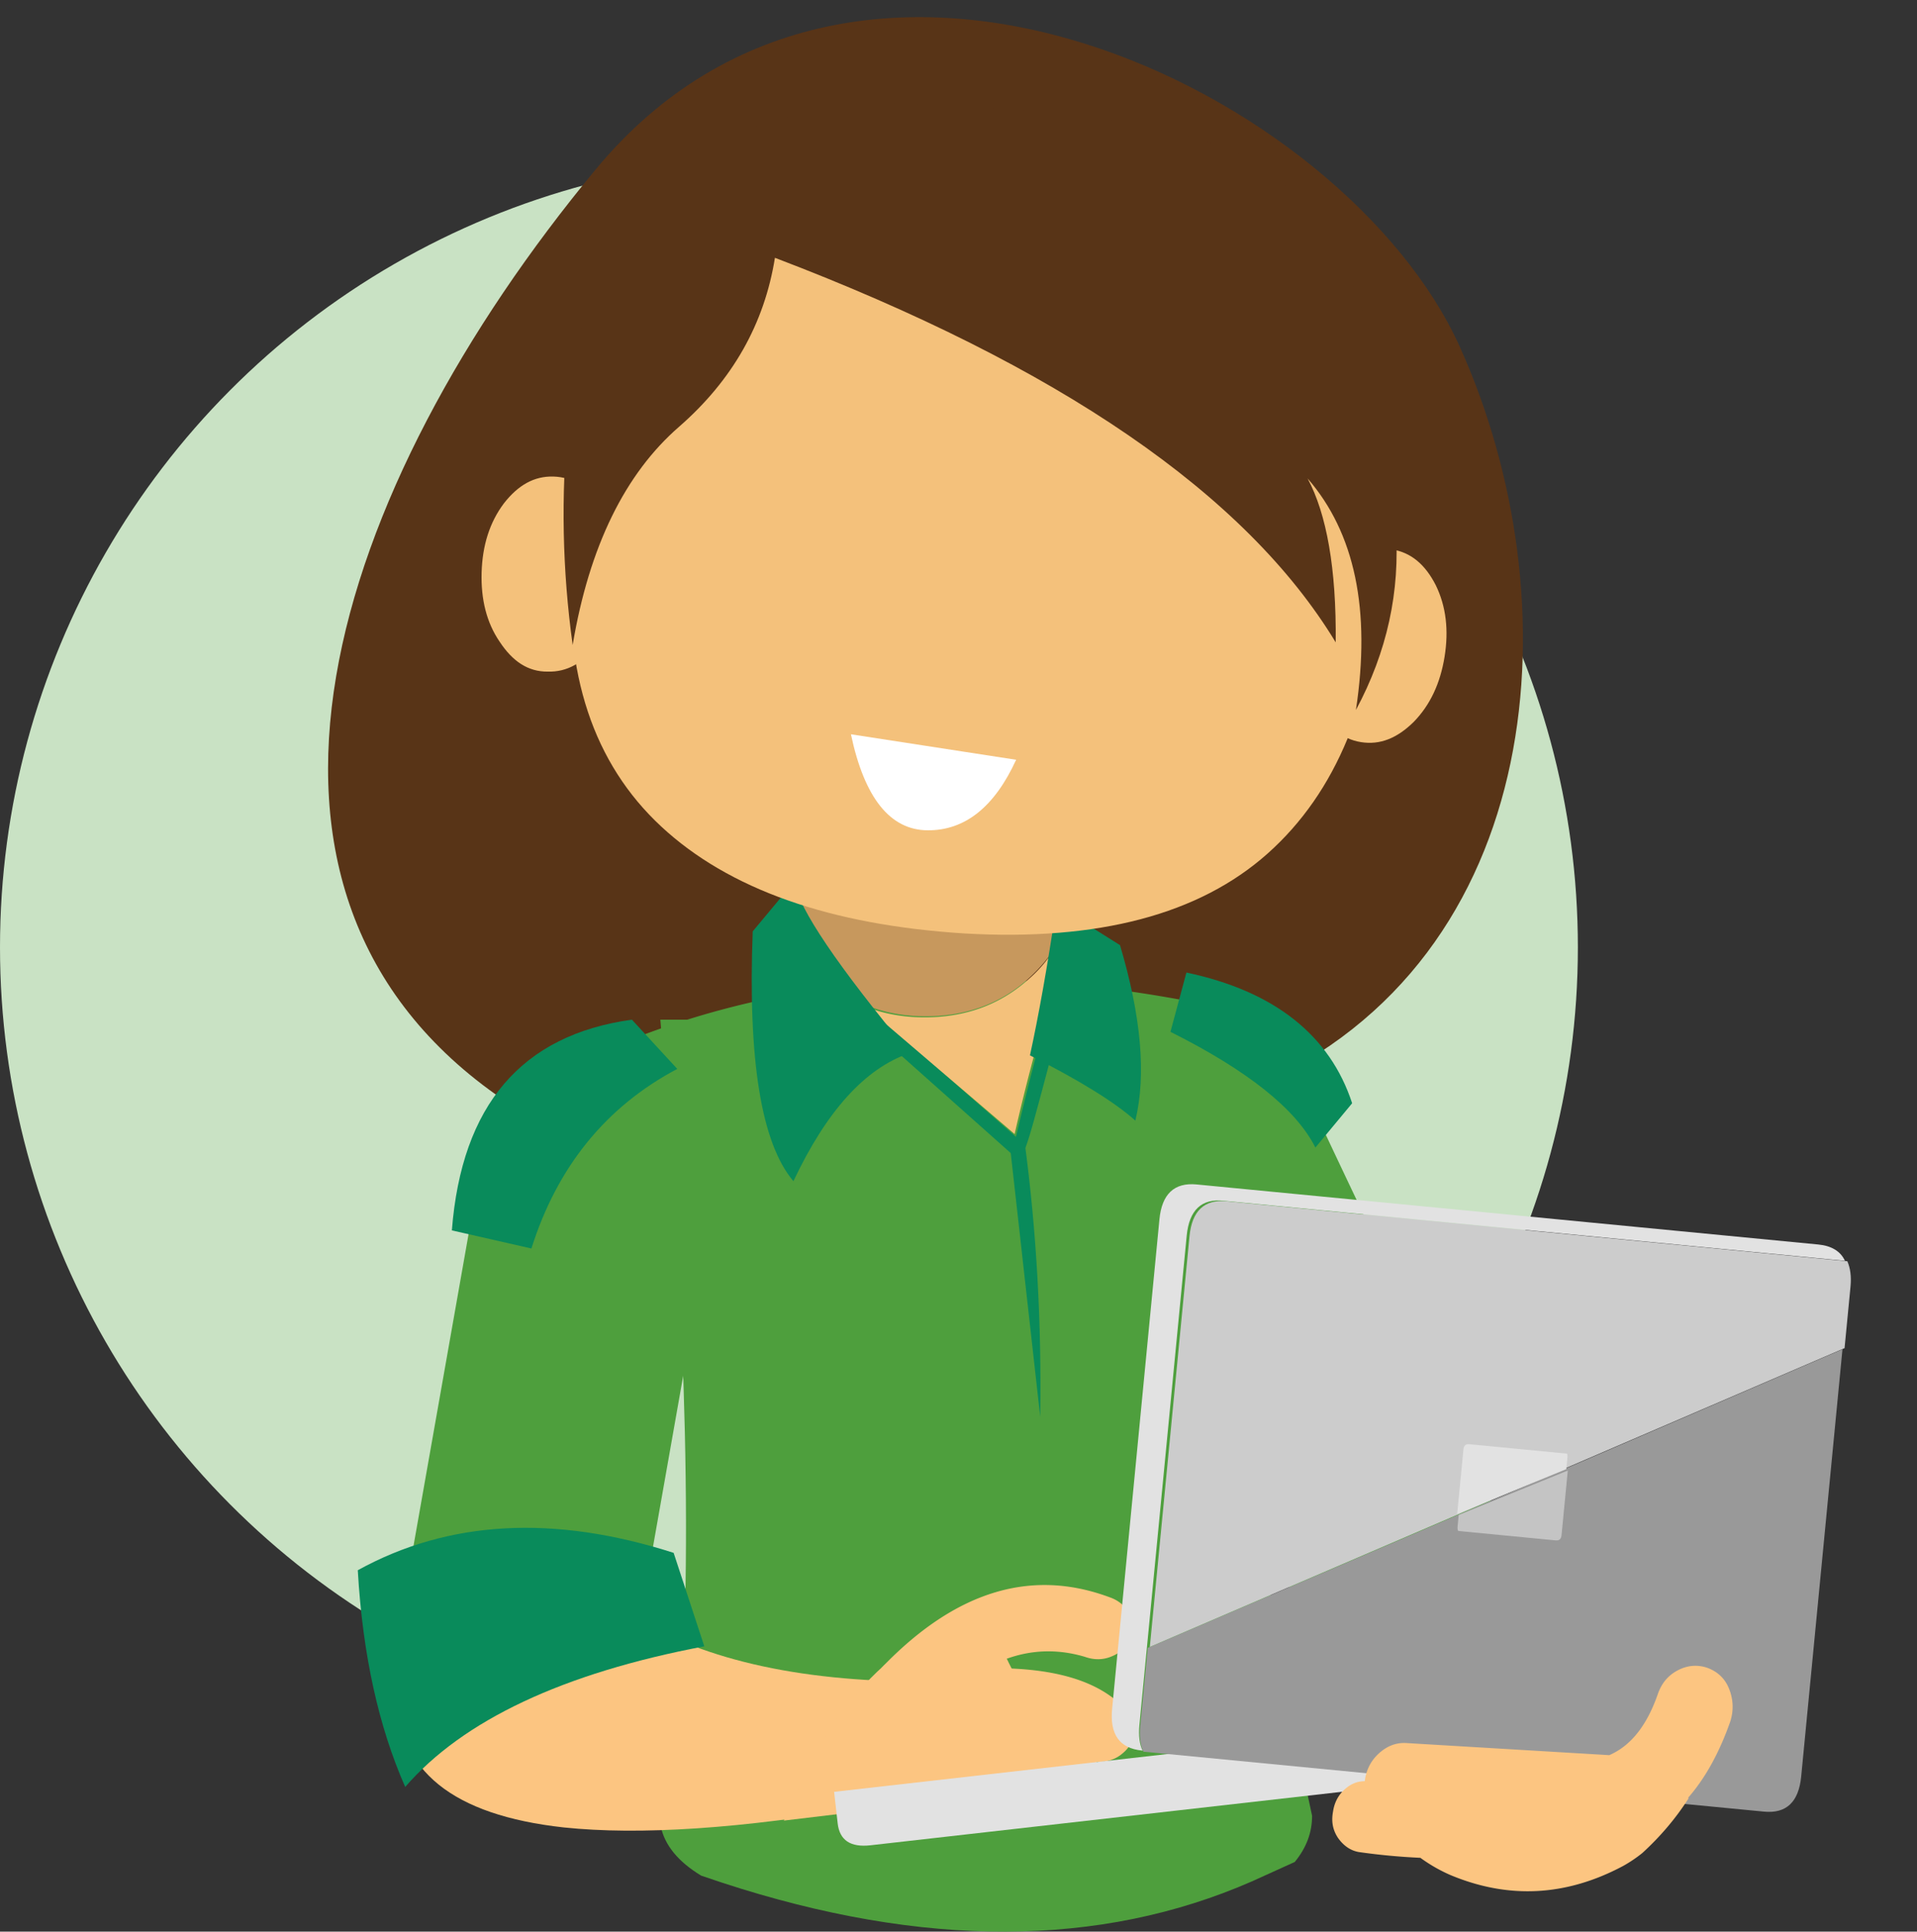
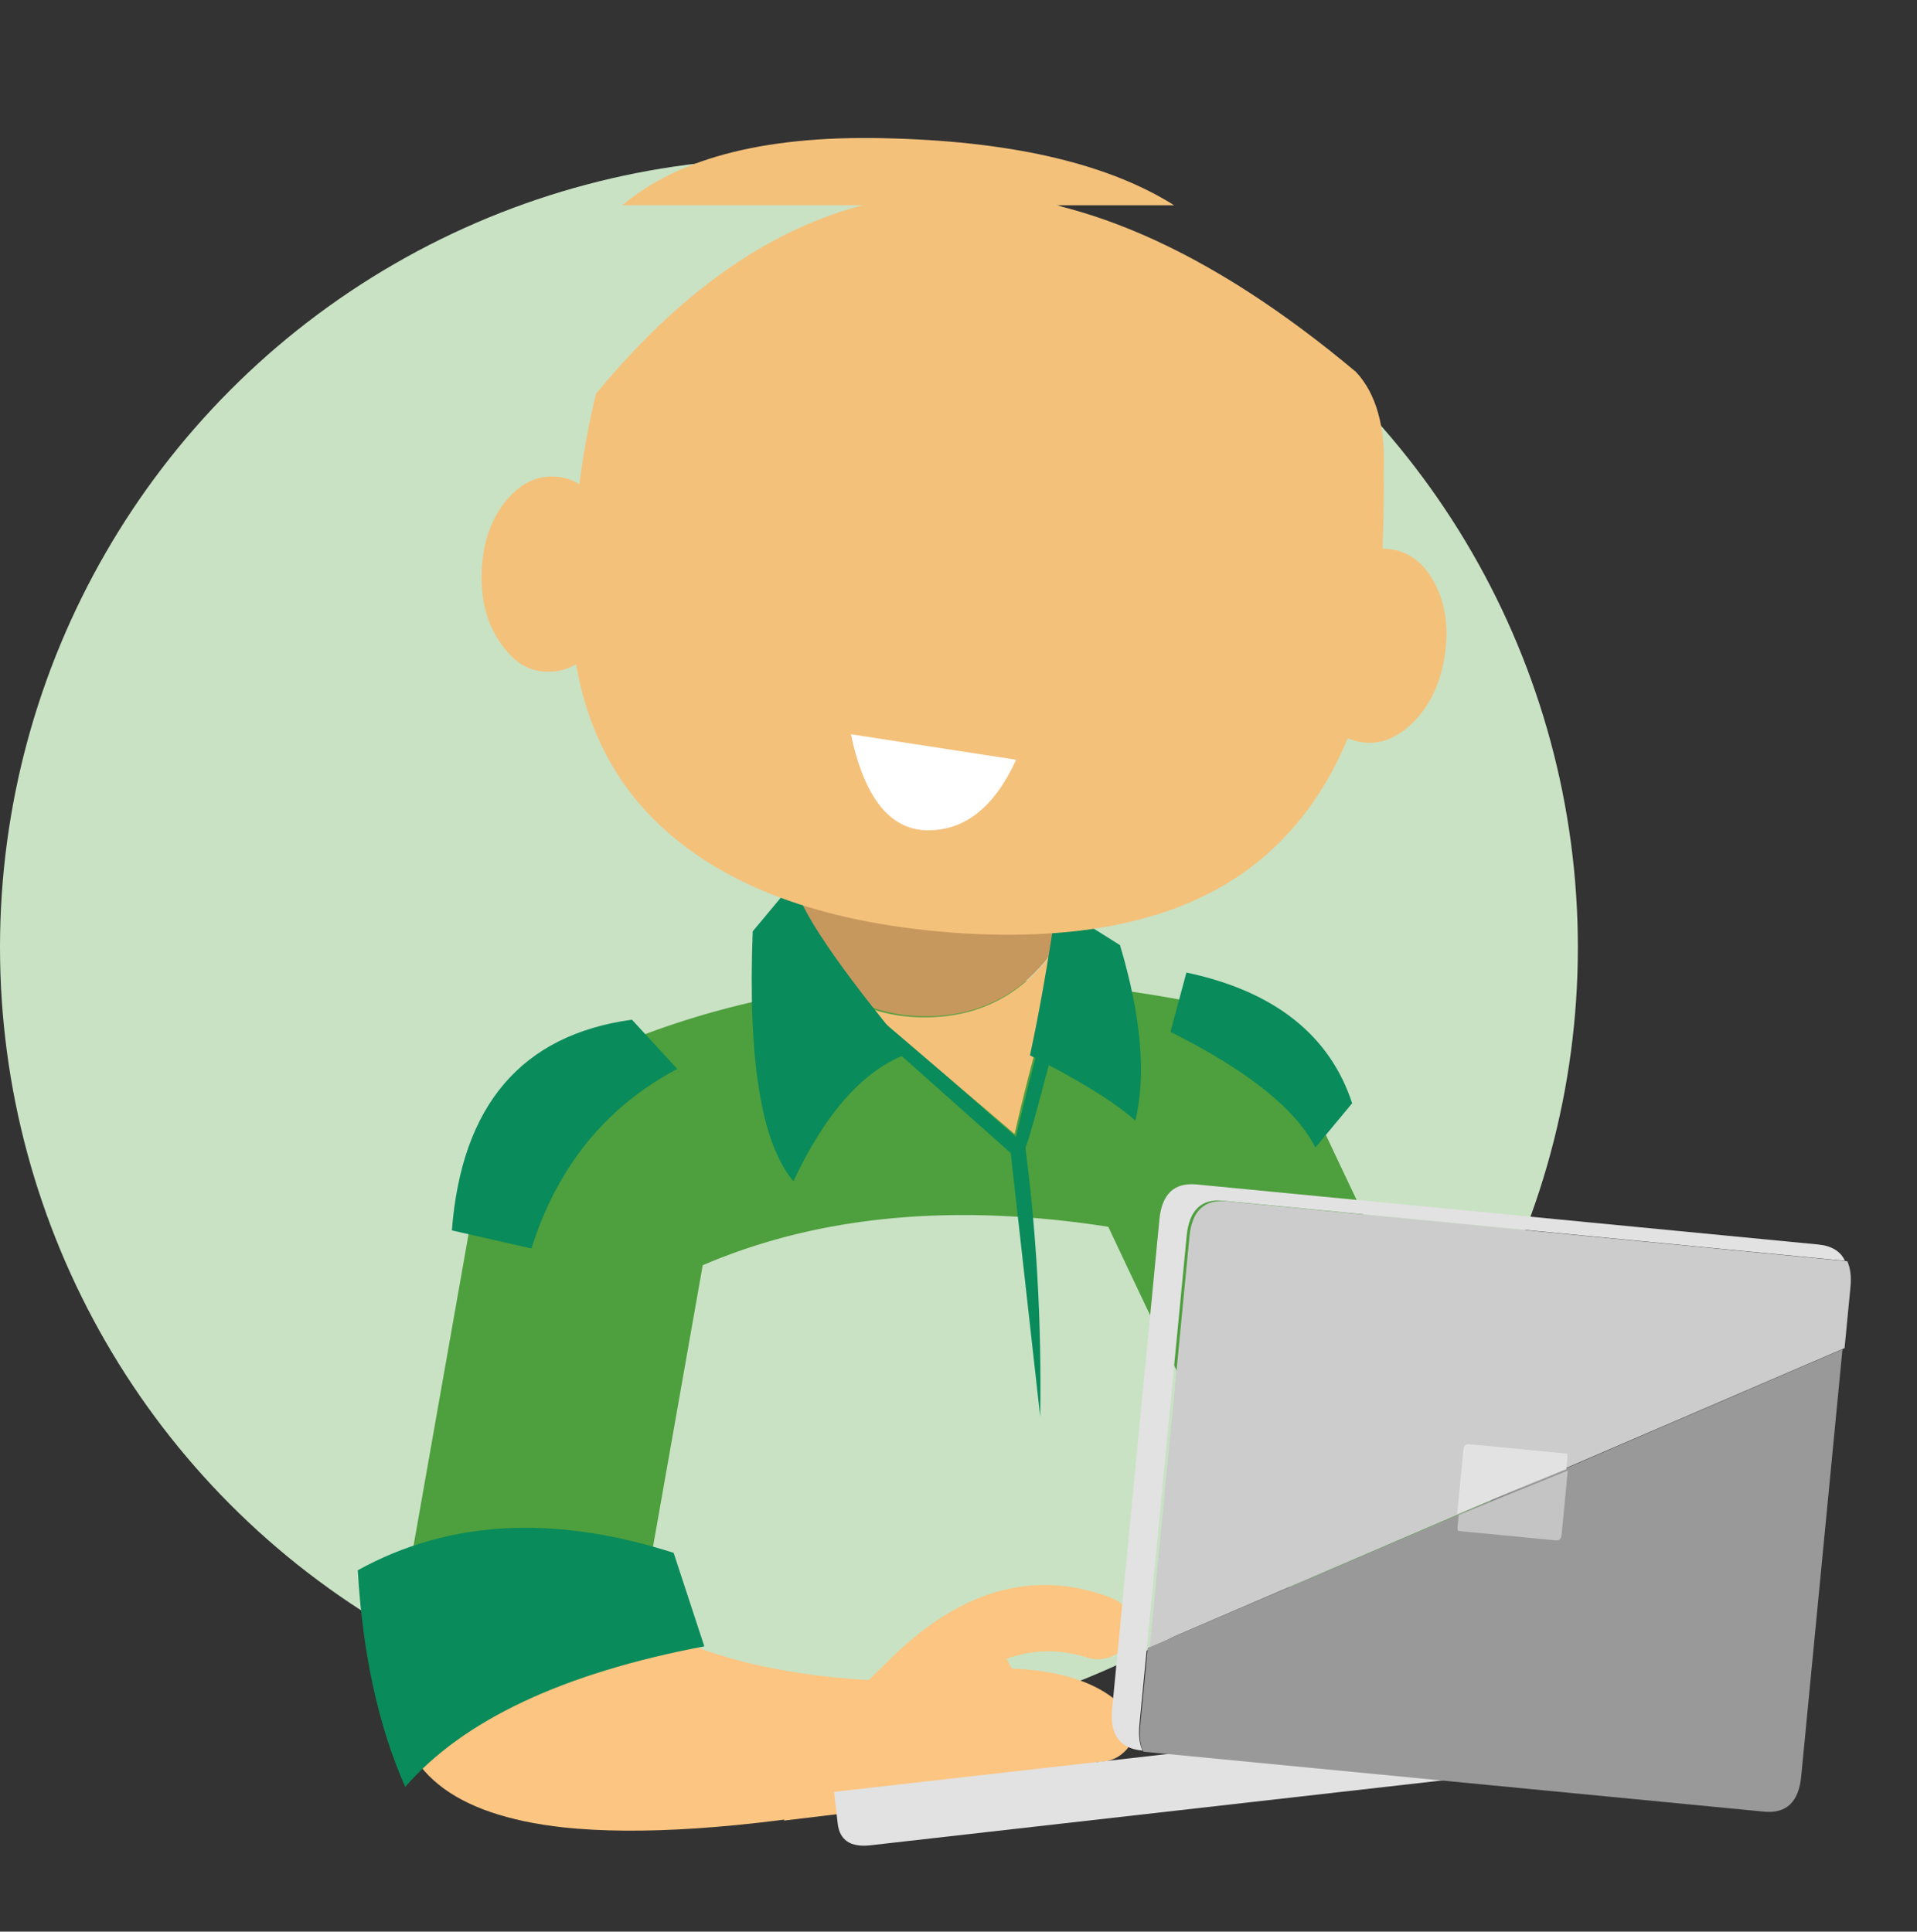
<svg xmlns="http://www.w3.org/2000/svg" width="256" height="258" viewBox="0 0 256 258">
  <rect x="0" y="0" width="256" height="258" fill="#333333" stroke="none" />
  <g transform="matrix(-1 0 0 1 256 0)" fill="none" fill-rule="evenodd">
    <ellipse fill="#C9E2C4" cx="150.644" cy="126.528" rx="105.356" ry="105.402" />
-     <path d="M176.436 22.613c35.332 42.668 53.028 96.523 12.338 124.286-34.817 12.97-68.217 12.472-100.203-1.594-39.544-17.321-42.713-65.35-27.493-99.036 15.219-33.687 80.027-66.324 115.358-23.656z" fill="#583417" fill-rule="nonzero" />
-     <path d="M93.267 136.192h74.55c-3.607 40.454-4.347 73.395-2.312 98.823 4.07 6.646 3.052 11.751-3.145 15.508l-2.867.963c-26.823 8.765-50.41 8.669-70.665-.193l-5.735-2.6c-1.572-1.927-2.312-3.95-2.312-6.165 7.4-34.193 11.561-69.638 12.486-106.336z" fill="#4E9F3D" fill-rule="nonzero" />
    <path d="M72.694 200.84a2568.878 2568.878 0 0 0 24.482-51.035c30.697-6.344 57.127-3.46 79.106 8.554l9.181 51.996" stroke="#4E9F3D" stroke-linecap="round" stroke-linejoin="round" stroke-width="31.516" />
    <path d="m119.189 152.373 1.91.96-4.012 35.897c-.19-12.478.478-24.763 2.102-36.857m-21.625-22.474 2.13 7.918c-10.28 5.152-16.761 10.303-19.354 15.455l-4.908-5.915c2.963-9.063 10.371-14.977 22.132-17.458m87.47 36.857c-3.449-10.93-9.973-18.957-19.478-23.987l6.057-6.577c14.725 2.031 22.74 11.413 24.044 28.146l-10.624 2.418z" fill="#098B5B" fill-rule="nonzero" />
    <g fill-rule="nonzero">
      <path d="M146.041 107.049c-.368-.292-.737-.583-1.013-.972l2.58.097c.277 0 .461.097.645.194a.905.905 0 0 1 .277.68l.092 2.625a13.602 13.602 0 0 0-2.58-2.624m-31.796 22.345h.185l.276.967c2.12 7.258 3.963 14.42 5.622 21.484l19.722-17.322c2.028-.775 3.963-2.033 5.622-3.484 1.198-1.065 2.212-2.226 2.949-3.387v1.742c-.092.096-.184.29-.277.29l-27.279 24.29c-.184.193-.369.193-.645.193h-.83c-.276.097-.921-1.742-1.935-5.516-1.014-3.677-2.58-9.677-4.7-17.806l-.276-.87 1.566-.581m4.572-22.174c-.7.601-1.223 1.302-1.747 2.003l-.175-2.003c0-.2 0-.4.087-.6a.74.74 0 0 1 .35-.401c.087-.1.262-.2.436-.1h2.272c-.437.3-.786.7-1.223 1.101z" fill="#098B5B" />
      <path d="M114.549 129.51h-.187l.838-2.757c.93 1.521 2.14 2.947 3.723 4.279 3.722 3.232 8.282 4.849 13.587 4.849 2.885 0 5.491-.476 7.91-1.427l-19.915 17.02a274.791 274.791 0 0 0-5.677-21.108l-.28-.856z" fill="#F4C17B" />
      <path d="M116.999 109.248a17.738 17.738 0 0 1 1.849-1.906c.462-.382.832-.668 1.294-1.049 3.422-2.573 7.49-3.812 12.206-3.812 4.808 0 8.97 1.334 12.483 3.908.37.285.74.571 1.017.953.925.857 1.757 1.715 2.497 2.668 2.034 2.669 3.051 5.718 3.051 9.15 0 3.144-.832 5.908-2.589 8.386a24.518 24.518 0 0 1-2.959 3.336c-1.757 1.525-3.606 2.668-5.64 3.43-2.404.954-4.993 1.43-7.86 1.43-5.27 0-9.801-1.62-13.5-4.86-1.48-1.334-2.774-2.764-3.699-4.289-1.294-2.287-1.942-4.765-1.942-7.434.093-3.812 1.295-7.052 3.792-9.911z" fill="#C7985D" />
    </g>
    <path d="M139.802 241.288c-.464-4.626-1.206-10.215-2.412-16.768 16.236-.578 28.854-4.24 37.668-11.082 8.629.097 16.793-.481 24.401-1.734 2.32 5.493 3.526 10.215 3.526 14.358 0 10.408-7.422 16.382-22.267 18.02-10.02 1.06-23.752.193-40.916-2.794z" fill="#FCC581" fill-rule="nonzero" />
    <g fill="#FCC581" fill-rule="nonzero">
      <path d="m151.318 243.167-23.015-2.76c-11.407-.43-15.01-4.11-10.74-10.98 2.668-5.152 4.936-9.69 6.737-13.678 11.541 2.024 20.547 11.164 27.018 27.418z" />
      <path d="M139.074 225.388c0 .305-.067.549-.135.793.47.855.605 1.71.404 2.625-.135.915-.605 1.648-1.277 2.258a4.997 4.997 0 0 1 1.814.916c.941.793 1.48 1.77 1.546 2.93.068 1.16-.336 2.197-1.21 3.051-.873.916-1.949 1.343-3.226 1.404l-22.517 1.099a4.99 4.99 0 0 1-3.428-1.099c-1.008-.793-1.479-1.77-1.546-2.93-.067-.366 0-.793.067-1.098h-.201c-1.277 0-2.42-.367-3.361-1.221-.941-.794-1.411-1.831-1.411-2.99 0-1.16.403-2.198 1.344-3.053 3.495-3.662 9.612-5.432 18.417-5.249-4.302-2.38-8.738-2.869-13.242-1.526-1.21.427-2.42.427-3.562-.06-1.21-.49-2.016-1.283-2.487-2.381-.47-1.1-.47-2.198.067-3.235.538-1.038 1.412-1.831 2.622-2.259 10.418-3.906 20.433-.915 30.112 8.973.874.854 1.277 1.892 1.21 3.052m-20.572 6.438 6.74-.225c-2.561-.045-4.785 0-6.74.225z" />
    </g>
    <g fill-rule="nonzero">
      <path d="M19.174 232.787c-2.675-.304-3.866-1.545-3.613-3.778l.197-1.737.287-2.53 128.568 14.584-.287 2.53-.191 1.688c-.253 2.233-1.698 3.225-4.373 2.922l-120.588-13.68z" fill="#E2E2E2" />
      <path d="m62.463 202.84 40.262 17.254 1.012 10.473c.136 1.41-.02 2.544-.424 3.396l-82.88 8.007c-2.982.288-4.638-1.28-4.969-4.704l-5.512-57.052 52.51 22.627z" fill="#999" />
      <path d="M9.622 168.398c.586-1.278 1.8-2.005 3.555-2.175l83.023-8.021c2.984-.288 4.641 1.281 4.967 4.659l6.317 65.377c.33 3.427-.996 5.285-3.98 5.573l-.087.009c.404-.853.56-1.988.424-3.399l-1.013-10.484-5.303-54.893c-.331-3.428-1.989-4.997-4.968-4.659l-82.935 8.013z" fill="#E2E2E2" />
      <path d="M8.881 171.853c-.131-1.36.025-2.494.425-3.397l82.877-8.007c2.983-.288 4.64 1.28 4.967 4.656l5.3 54.863-40.287-17.312-52.488-22.591-.794-8.212z" fill="#CCC" />
      <g>
        <path d="m61.2 202.343.153 1.583c.02.197-.005.4-.08.556l-13.026 1.259c-.484.047-.728-.18-.78-.723l-.832-8.604 14.566 5.93z" fill="#C4C4C4" />
        <path d="m46.834 196.226-.15-1.557c-.02-.201.005-.406.04-.511l13.07-1.263c.484-.047.728.183.782.736l.83 8.591-14.572-5.996z" fill="#E2E2E2" />
      </g>
      <g fill="#FCC581">
-         <path d="M31.95 223.099c1.35.708 2.21 1.802 2.701 3.283 1.473 4.184 3.621 6.823 6.444 8.046l26.945-1.609c1.473-.129 2.761.386 3.866 1.416 1.044.966 1.657 2.189 1.842 3.67.859 0 1.657.257 2.455.9.982.773 1.595 1.867 1.78 3.155.245 1.287.06 2.446-.676 3.54-.736 1.03-1.657 1.674-2.762 1.867-2.7.386-5.4.644-8.224.772a21.079 21.079 0 0 1-4.05 2.318c-7.734 3.218-15.406 2.832-23.017-1.223a18.404 18.404 0 0 1-2.578-1.738c-2.393-2.189-4.48-4.635-6.199-7.339h.123c-2.27-2.575-4.173-5.986-5.646-10.17-.491-1.48-.43-2.961.122-4.378.553-1.416 1.535-2.317 2.885-2.832 1.289-.45 2.64-.386 3.99.322z" />
-       </g>
+         </g>
    </g>
    <path d="m161.945 219.893 4.097-12.487c16.015-5.13 30.074-4.356 42.179 2.323-.652 11.326-2.794 20.91-6.332 28.943-7.728-8.905-21.043-15.197-39.944-18.779m-11.992-102.13 5.527 6.635c.655 17.117-1.125 28.272-5.434 33.369-4.403-9.328-9.555-15.098-15.55-17.117 9.649-11.636 14.8-19.233 15.457-22.887m-43.52 8.474 8.481-5.327c1.212 8.232 2.423 14.916 3.542 20.049-6.71 3.39-11.371 6.296-14.074 8.717-1.491-6.199-.745-14.044 2.05-23.44z" fill="#098B5B" fill-rule="nonzero" />
    <path d="M99.201 27.419c8.538-5.39 20.973-8.428 37.305-8.918 16.704-.588 28.768 2.45 36.377 8.918H99.201z" fill="#F4C17B" fill-rule="nonzero" />
    <g fill-rule="nonzero">
      <path d="M175.681 67.638c1.748-2.55 3.819-3.91 6.408-3.987 2.59-.077 4.738 1.158 6.634 3.6 1.9 2.54 2.854 5.61 2.961 9.203.107 3.593-.664 6.713-2.412 9.263-1.745 2.65-3.816 4.01-6.408 3.987-2.59.077-4.737-1.158-6.634-3.6-1.896-2.44-2.851-5.51-2.958-9.103-.107-3.593.664-6.713 2.409-9.363zM64.266 78.157c1.403-2.746 3.28-4.36 5.838-4.772 2.557-.413 4.847.527 7.043 2.693 2.212 2.263 3.556 5.17 4.127 8.707.571 3.536.21 6.719-1.193 9.465-1.387 2.845-3.264 4.458-5.822 4.871-2.557.413-4.847-.528-7.043-2.693-2.212-2.263-3.556-5.17-4.127-8.707-.57-3.536-.21-6.72 1.177-9.564z" fill="#F4C17B" />
      <path d="M71.537 77.144c-.243-4.95-.381-9.608-.323-14.072-.275-6.042 1.026-10.543 3.715-13.4 39.107-32.799 72.906-31.82 101.49 2.932 1.634 6.695 2.617 14.004 3.23 21.722 1.134 15.635-2.909 27.656-11.938 36.056-9.03 8.4-22.568 13.167-40.52 14.296-17.858 1.027-31.356-2.538-40.496-10.696s-14.19-20.404-15.158-36.838z" fill="#F4C17B" />
-       <path d="M143.663 13.71c12.535 2.91 22.516 6.89 29.854 12.142 6.828 20.287 8.768 40.42 6.007 60.296-2.21-13.163-7-22.868-14.176-29.12-7.177-6.251-11.422-13.784-12.834-22.594-37.968 14.457-62.93 31.611-74.887 51.363-.1-9.844 1.214-17.144 3.754-21.895-6.296 7.25-8.479 17.56-6.453 30.927-4.157-7.734-5.93-15.838-5.32-24.31.427-24.282 6.553-40.478 18.374-48.687 8.564-5.03 27.155-7.77 55.68-8.122z" fill="#583417" />
    </g>
    <path d="M132.134 110.899c-4.99.037-8.934-3.102-11.832-9.42l22.063-3.405c-1.802 8.515-5.24 12.787-10.23 12.825z" fill="#FFF" fill-rule="nonzero" />
  </g>
</svg>